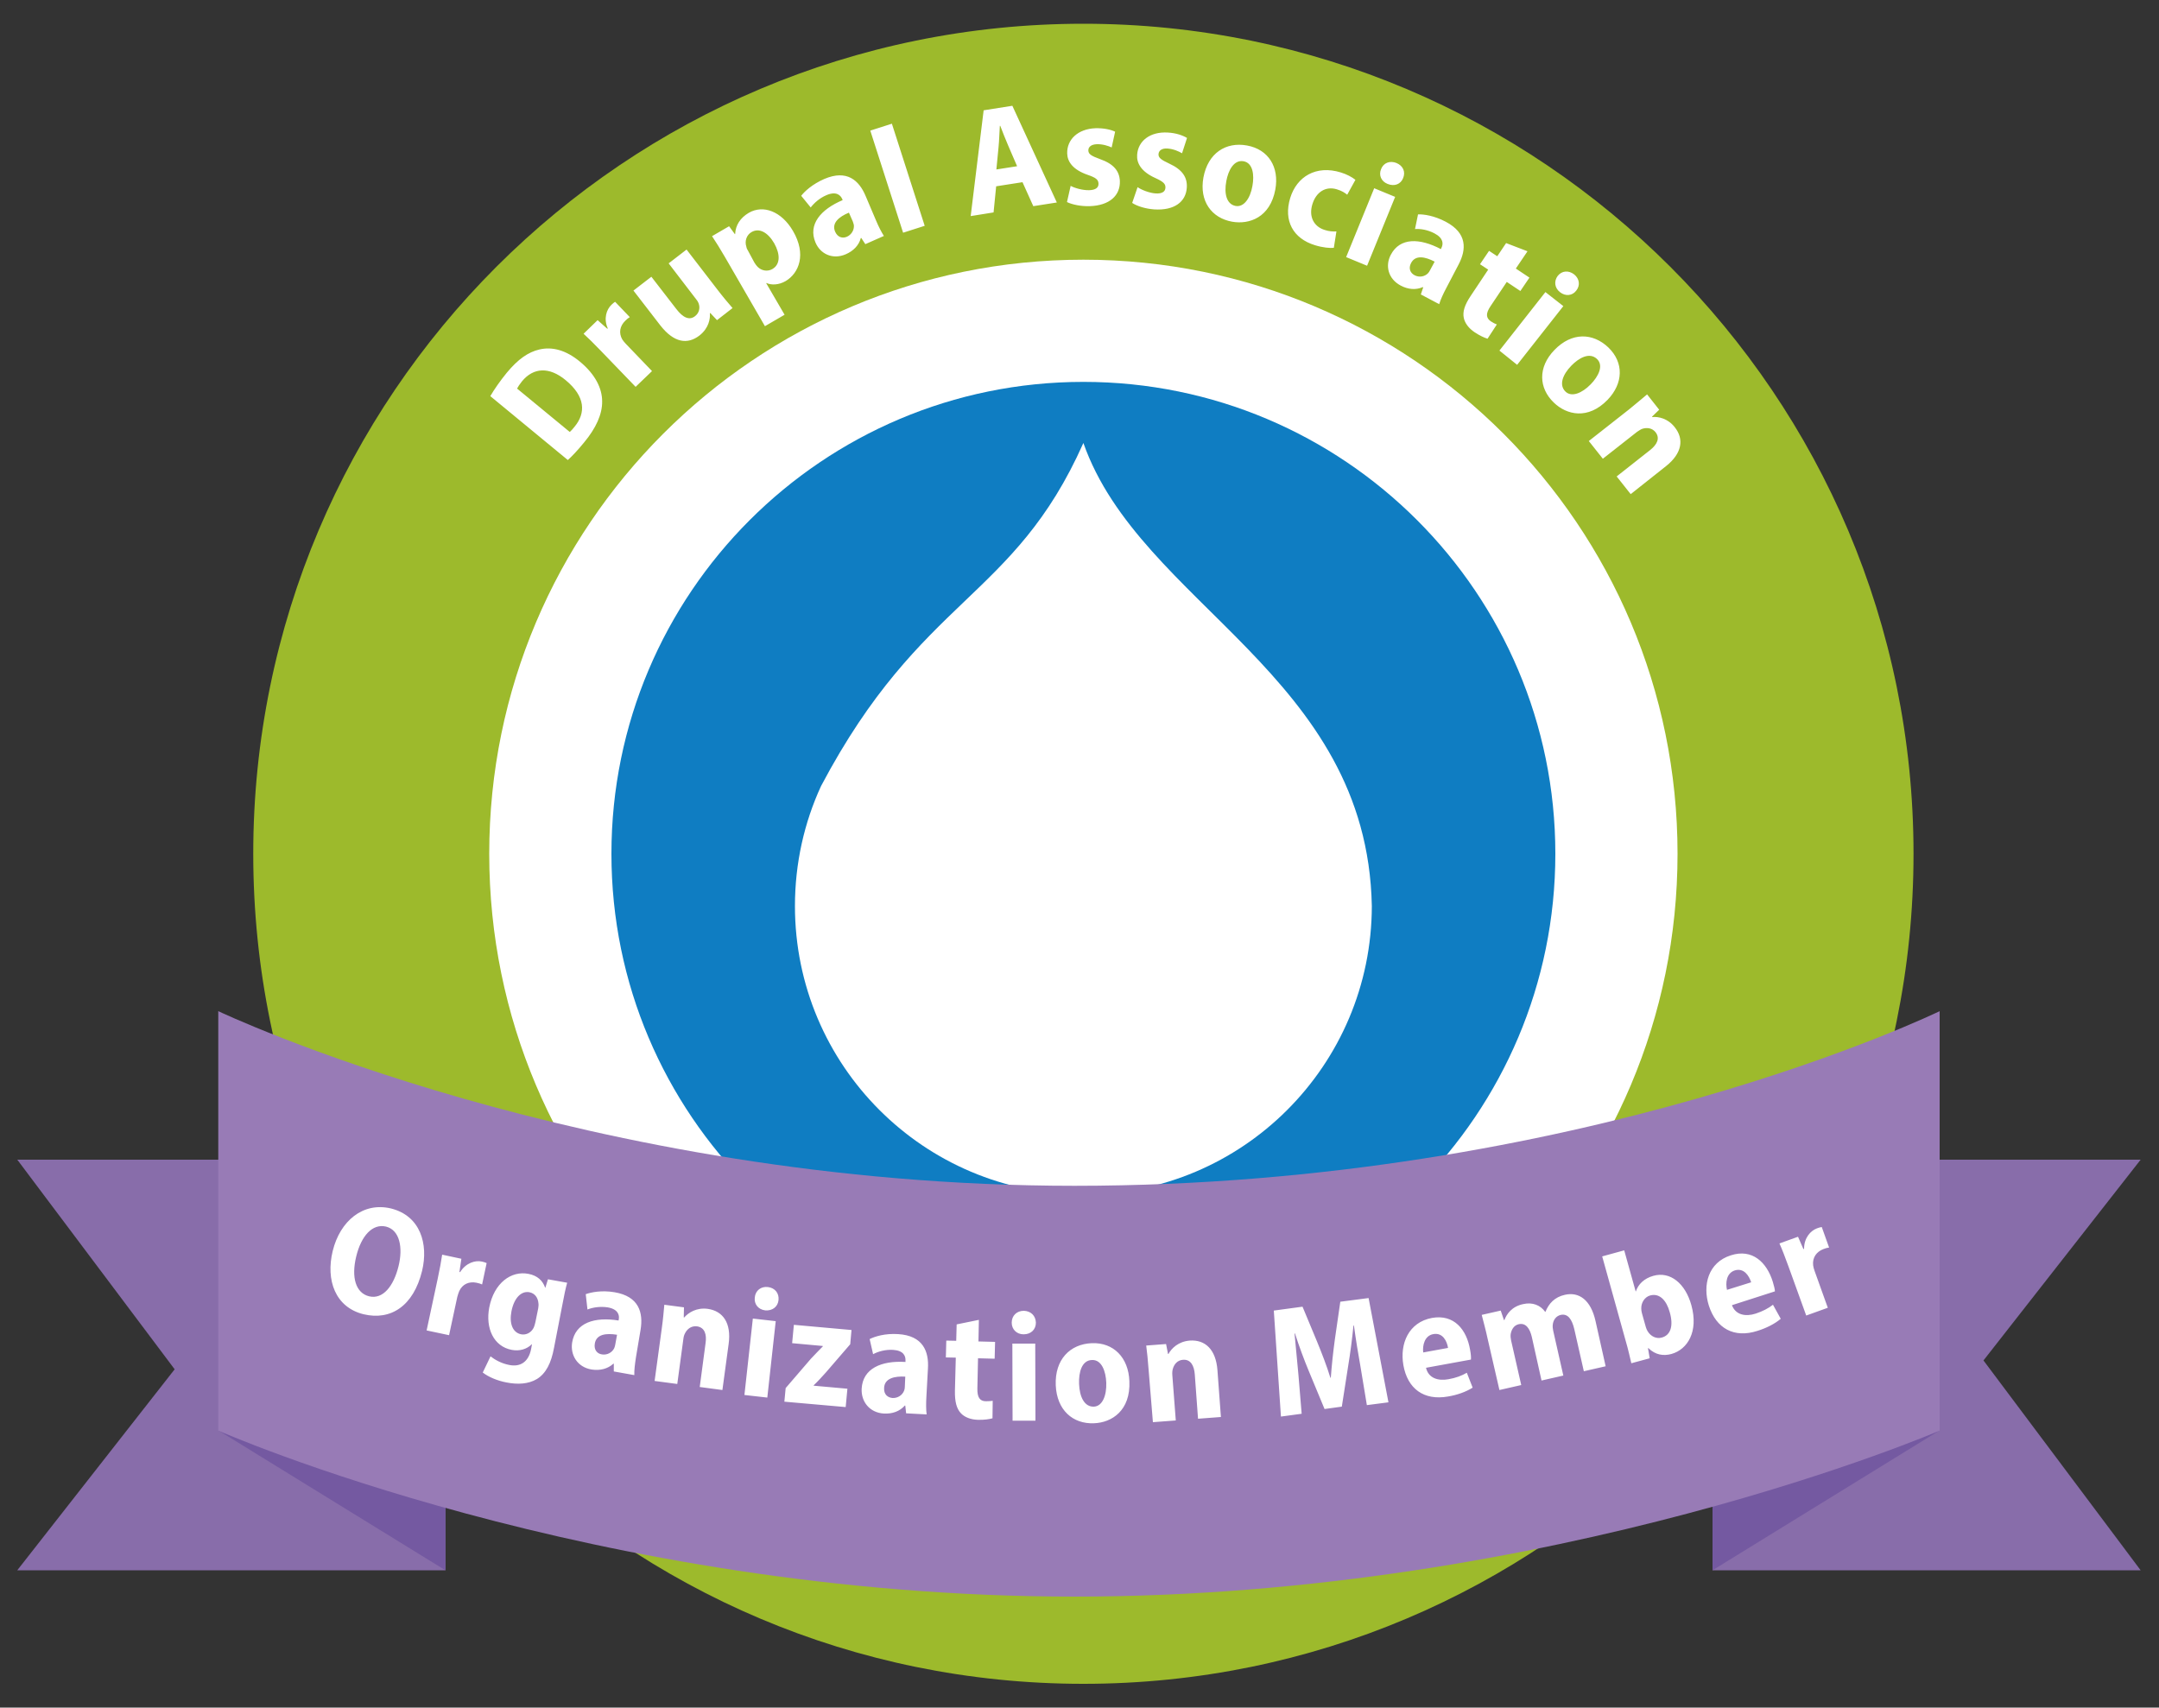
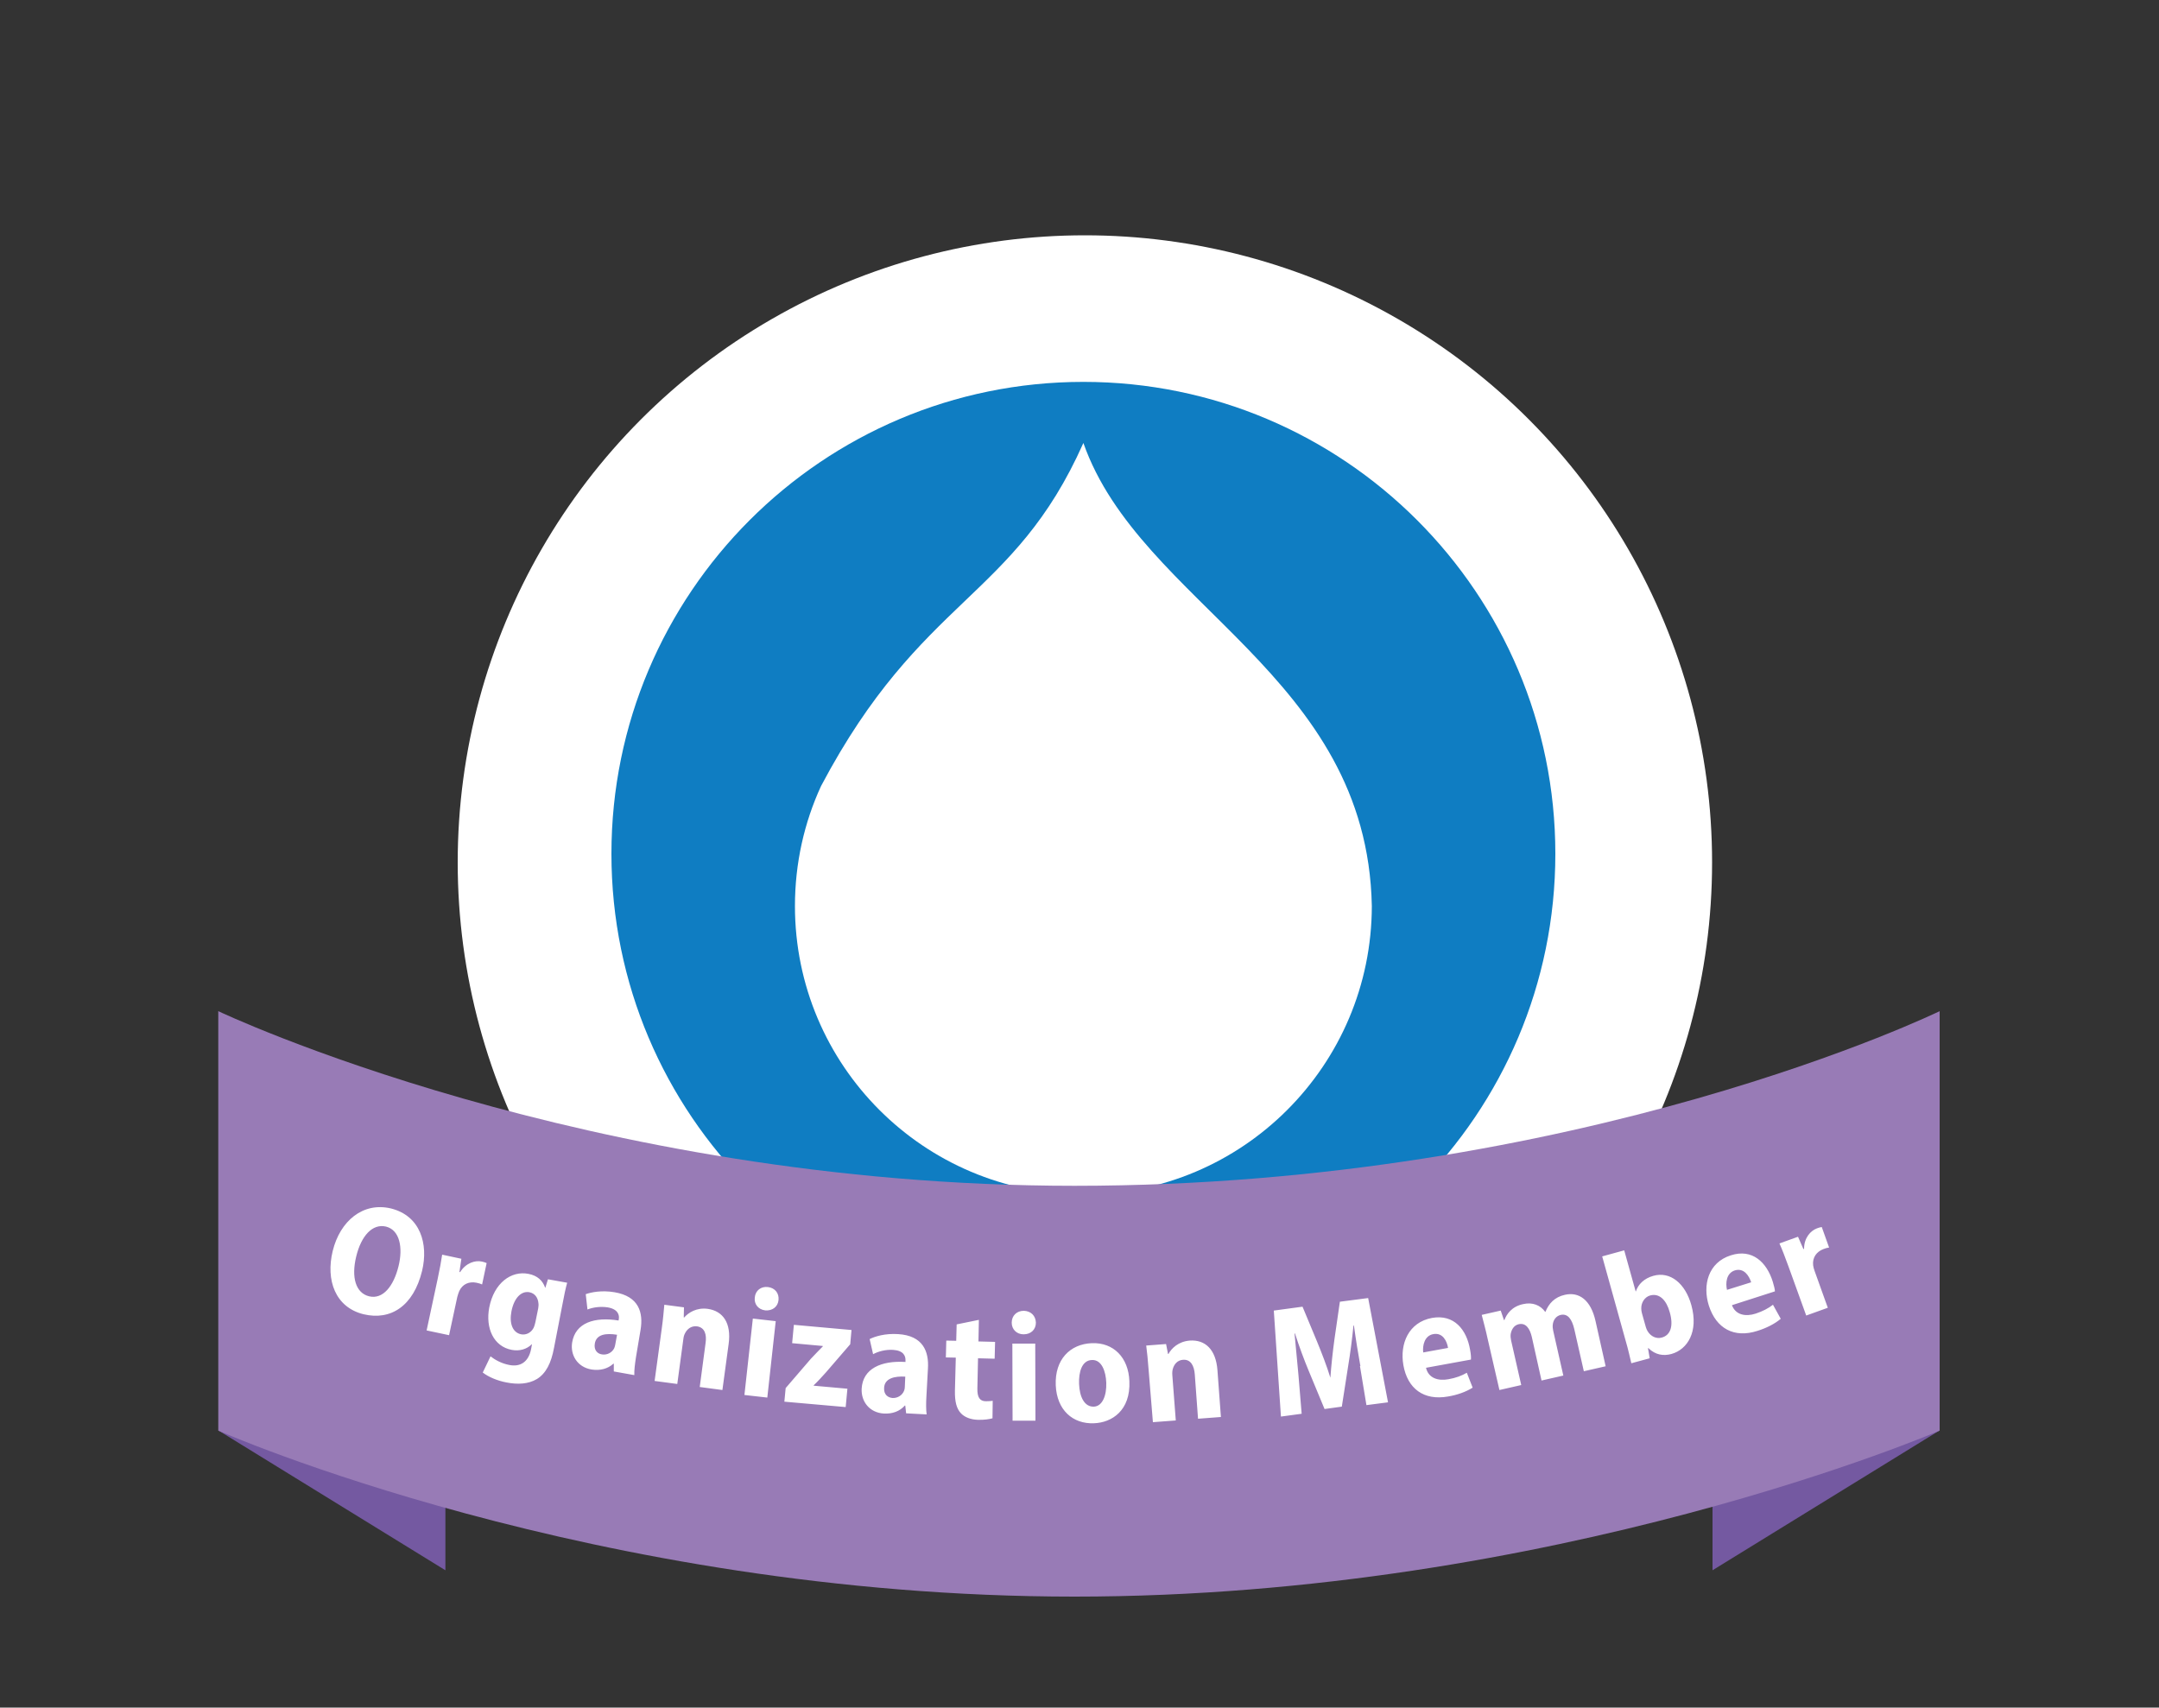
<svg xmlns="http://www.w3.org/2000/svg" id="Calque_2" viewBox="0 0 1000 791">
  <rect x="0" y="0" width="1000" height="791" fill="#333333" stroke="none" />
  <style>.st0{fill:#fff}.st3{fill:#886daa}.st4{fill:#7459a1}.st6{fill:none}</style>
  <circle class="st0" cx="502.5" cy="399.5" r="290.5" id="Calque_3" />
-   <path d="M501.8 11c-212.4 0-384.5 172.1-384.5 384.5S289.4 780 501.8 780s384.5-172.1 384.5-384.5S714.1 11 501.8 11zm0 659.7c-152 0-275.2-123.2-275.2-275.2s123.2-275.2 275.2-275.2S777 243.5 777 395.5 653.8 670.7 501.8 670.7z" fill="#9dba2c" />
  <path d="M501.8 176.9c-120.7 0-218.6 97.9-218.6 218.6s97.9 218.6 218.6 218.6 218.6-97.9 218.6-218.6-97.9-218.6-218.6-218.6zm0 376.4c-73.8 0-133.6-59.8-133.6-133.6 0-19.8 4.3-38.7 12.1-55.6 46.6-88.1 89.1-86.1 121.5-158.9 26.3 74.9 131.5 107.3 133.6 214.5-.1 73.8-59.9 133.6-133.6 133.6z" fill="#0f7dc2" />
-   <path class="st3" d="M206.3 727.4H8l72.9-93.1L8 537.2h198.3zM793.2 537.2h198.3l-72.8 93 72.8 97.2H793.2z" />
  <path class="st4" d="M206.3 727.4l-105.2-64.8h105.2zM793.2 662.6v64.8l105.2-64.8" />
  <path d="M101.1 468.4v194.3s174 76.9 396.6 76.9 400.7-76.9 400.7-76.9V468.4s-165.9 80.9-400.7 80.9c-226.6 0-396.6-80.9-396.6-80.9z" fill="#987bb6" />
  <path class="st6" d="M121.3 593.8s190.2 64.8 380.5 64.8c246.9 0 408.8-76.9 408.8-76.9" />
-   <path class="st0" d="M195.5 588.7c-4 16.4-14.6 23.1-27.1 20.1-13.1-3.2-17.6-15.8-14.3-29.3 3.4-13.9 14-22.8 27-19.7 13.6 3.4 17.4 16.4 14.4 28.9zM165 582c-2.4 9.8-.2 17 6 18.5 6.3 1.5 11.3-4.6 13.6-14 2.1-8.5.6-16.7-5.8-18.3-6.3-1.5-11.5 4.3-13.8 13.8zM202.7 592.5c1-4.6 1.6-8.1 2.1-11.3l8.9 1.9-.9 6.1.3.1c2.7-4.3 7-5.6 10.1-4.9 1 .2 1.5.4 2.2.7l-2.1 9.9c-.7-.3-1.5-.6-2.6-.8-3.4-.7-6.5.6-8 3.9-.3.7-.6 1.6-.9 2.7l-3.8 17.7-10.4-2.2 5.1-23.8zM262.7 594.2c-.7 2.5-1.4 5.7-2.3 10.6l-3.8 19.6c-1.3 7-3.7 11.8-7.9 14.4-4 2.4-9 2.6-14.1 1.6-4.2-.8-8.3-2.5-11-4.6l3.6-7.5c1.9 1.5 5 3.3 8.7 4 5 1 8.9-1.3 10.1-7.4l.4-2.2h-.1c-2.3 2.3-5.7 3.3-9.3 2.6-8.4-1.6-12.2-10.1-10.4-19.6 2.2-11.4 10.2-17.2 18.2-15.6 4.2.8 6.6 3.2 7.7 6.4h.1l1.2-3.9 8.9 1.6zM249.3 606c.1-.8.2-1.6.1-2.2-.2-2.6-1.6-4.7-4.2-5.2-3.8-.7-7.1 2.7-8.3 8.8-1.1 5.6.5 9.9 4.5 10.7 2.3.4 4.5-.7 5.7-2.9.4-.8.7-1.9.9-2.8l1.3-6.4zM284.3 635.3v-3.6h-.2c-2.6 2.4-6.2 3.3-10.1 2.7-6.6-1.1-9.9-6.7-9-12.5 1.5-9.2 10.4-12 21.5-10.2l.1-.5c.4-2.1-.4-4.8-5.2-5.6-3.4-.5-6.8 0-9.3 1l-.8-7.1c2.5-.9 7.4-1.9 13.3-.9 11.4 1.9 13.4 9.5 12.1 17.4l-2.1 12.5c-.5 3.2-.9 6.3-.8 8.5l-9.5-1.7zm1.5-17c-5-.8-9.6-.3-10.3 4.1-.5 3 1.2 4.7 3.3 5 2.3.4 4.7-.8 5.7-2.9.2-.5.4-1.1.5-1.8l.8-4.4zM306.5 615.5c.6-4.2.9-7.9 1.2-11.1l9.1 1.2-.1 4.7h.2c1.9-2.2 5.7-4.7 10.9-4 7.1 1 11 6.6 9.7 16.2l-2.9 21.4-10.5-1.4 2.7-20.3c.6-4.1-.4-7.3-4-7.8-2.6-.3-4.5 1.2-5.5 3.2-.4.7-.7 1.7-.8 2.8l-2.8 20.7-10.5-1.4 3.3-24.2zM344.8 646.2l3.9-35.4 10.6 1.2-3.9 35.4-10.6-1.2zm15.8-44c-.3 3.1-2.8 5.1-6.2 4.8-3.2-.4-5.2-2.9-4.8-6 .3-3.2 2.9-5.2 6.1-4.8 3.3.4 5.2 2.9 4.9 6zM363.9 643l11.7-13.6c2-2.1 3.7-3.9 5.5-5.7v-.2l-14.2-1.3.8-8.5 26.7 2.4-.6 6.6-11.3 13.1c-1.9 2.1-3.8 4.2-5.6 5.9v.2l15.6 1.4-.8 8.5-28.4-2.5.6-6.3zM419.7 654.7l-.4-3.6h-.2c-2.4 2.7-5.8 3.9-9.7 3.7-6.7-.4-10.6-5.6-10.3-11.5.5-9.3 9-13.1 20.3-12.4v-.6c.1-2.2-.9-4.7-5.8-5-3.4-.2-6.8.7-9.2 2l-1.6-7c2.4-1.2 7.1-2.7 13.2-2.3 11.5.7 14.3 8 13.8 16l-.7 12.7c-.2 3.2-.2 6.4.1 8.5l-9.5-.5zm-.4-17c-5-.3-9.6.8-9.8 5.2-.2 3.1 1.7 4.5 3.9 4.7 2.4.1 4.6-1.3 5.4-3.5.2-.5.3-1.2.3-1.8l.2-4.6zM453.4 611.4l-.2 10 7.7.2-.2 7.8-7.7-.2-.3 13.9c-.1 4.2 1.1 6 4 6 1.3 0 2.3-.1 3.1-.2l-.1 8.1c-1.4.4-3.9.8-6.8.7-3.3-.1-6.1-1.2-7.8-3-2-2.1-2.9-5.3-2.8-10.5l.4-15.3-4.6-.1.2-7.8 4.6.1.2-7.6 10.3-2.1zM479.8 612.7c0 3.1-2.2 5.4-5.7 5.4-3.2 0-5.5-2.3-5.5-5.4 0-3.2 2.3-5.5 5.6-5.5 3.3.1 5.5 2.3 5.6 5.5zM469 658.1l-.1-35.7h10.6l.1 35.7H469zM523.1 639.8c.6 13.6-8.1 19.2-16.4 19.5-9.8.4-17.2-6.1-17.7-17.6-.5-11.9 6.6-19.1 16.7-19.5 10.1-.4 17 6.7 17.4 17.6zm-23.3 1.2c.2 6.1 2.5 10.8 6.9 10.6 3.9-.2 5.9-5.1 5.7-11.1-.2-5.2-2.1-10.7-6.6-10.5-4.8.1-6.2 5.8-6 11zM532 634.4c-.3-4.3-.7-7.9-1.1-11.1l9.2-.7.9 4.6h.2c1.4-2.6 4.6-5.8 9.9-6.2 7.1-.5 12.1 4.1 12.8 13.8l1.6 21.6-10.6.8-1.5-20.5c-.3-4.1-1.9-7.1-5.5-6.8-2.6.2-4.1 2.1-4.7 4.3-.2.7-.3 1.8-.2 2.9l1.6 20.9-10.6.8-2-24.4zM630.1 632.8c-1-5.5-2.1-12.2-3-18.8h-.2c-.6 6.1-1.5 13-2.4 18.4l-3 19.2-8 1.1-7.3-17.6c-2.1-5-4.5-11.5-6.4-17.4h-.2c.6 6.3 1.3 13.4 1.8 19.1l1.5 18.1-9.6 1.3-3.3-49.1 13.3-1.8 6.7 16.1c2.3 5.6 4.5 11.3 6.2 16.8h.2c.4-5.7 1.1-12.1 1.9-17.9l2.5-17.3 13.1-1.7 9.2 48.3-10 1.3-3-18.1zM660.5 633.6c1.1 4.8 5.6 6.2 10.4 5.3 3.4-.6 6.1-1.6 8.5-3l2.7 6.9c-3 1.9-7.1 3.4-11.4 4.1-11.2 2-18.8-3.6-20.7-14.6-1.7-9.8 2.4-19.8 13.3-21.8 10.2-1.8 16 5.4 17.6 14.7.4 2.1.5 3.7.4 4.6l-20.8 3.8zm10.2-9.2c-.5-3.2-2.5-7.2-6.8-6.4-4.1.7-5.1 5.3-4.7 8.5l11.5-2.1zM689 620c-.9-4.2-1.9-7.7-2.7-10.9l8.8-2 1.5 4.4h.2c1-2.7 3.4-6.3 8.7-7.4 4.3-1 8 .5 10.2 3.6h.1c.8-2 1.9-3.7 3.3-5 1.5-1.4 3.4-2.4 5.7-2.9 6.5-1.5 12 2.3 14.2 12.1l4.7 21-10.1 2.3-4.4-19.4c-1.1-4.7-3-7.4-6.3-6.7-2.2.5-3.5 2.4-3.7 4.6-.1.8 0 1.8.2 2.7l4.7 20.8-10.1 2.3-4.5-20.2c-.9-3.8-2.7-6.6-6-5.9-2.4.5-3.5 2.7-3.8 4.7-.1.8 0 1.9.2 2.8l4.7 20.7-10.1 2.3L689 620zM755.6 631.5c-.6-2.5-1.5-6.6-2.6-10.3L742.1 582l10.2-2.8 5.3 19h.1c1.1-3.3 3.8-6 8.1-7.2 7.8-2.2 14.8 3.5 17.6 13.6 3.4 12.3-1.8 20.5-9.2 22.6-3.7 1-7.4.5-10.7-2.7h-.2l.8 4.7-8.5 2.3zm6.7-16.8c.2.7.5 1.4.8 1.9 1.5 2.5 4.1 3.7 6.6 3 4.1-1.1 5.5-5.4 3.7-11.7-1.5-5.5-4.7-9-9.1-7.8-2.5.7-4.2 3.3-4.1 6.1 0 .6.1 1.4.3 2.1l1.8 6.4zM802.2 604.6c1.7 4.6 6.4 5.4 11 3.9 3.3-1.1 5.8-2.4 8-4.1l3.6 6.5c-2.7 2.3-6.6 4.3-10.8 5.6-10.8 3.5-19.1-1.1-22.5-11.7-3-9.5-.3-20 10.2-23.3 9.9-3.2 16.6 3.2 19.4 12.2.6 2 1 3.6 1 4.5l-19.9 6.4zm8.9-10.6c-1-3.1-3.4-6.8-7.6-5.5-4 1.3-4.3 6-3.6 9l11.2-3.5zM828.4 586.7c-1.6-4.4-2.9-7.8-4.2-10.7l8.6-3.1 2.5 5.7.3-.1c0-5.1 3-8.4 6-9.5.9-.3 1.4-.5 2.2-.6l3.4 9.5c-.8.1-1.6.3-2.6.7-3.2 1.2-5.2 3.9-4.8 7.5.1.7.3 1.7.7 2.7l6.1 17-10 3.6-8.2-22.7z" />
+   <path class="st0" d="M195.5 588.7c-4 16.4-14.6 23.1-27.1 20.1-13.1-3.2-17.6-15.8-14.3-29.3 3.4-13.9 14-22.8 27-19.7 13.6 3.4 17.4 16.4 14.4 28.9zM165 582c-2.4 9.8-.2 17 6 18.5 6.3 1.5 11.3-4.6 13.6-14 2.1-8.5.6-16.7-5.8-18.3-6.3-1.5-11.5 4.3-13.8 13.8zM202.7 592.5c1-4.6 1.6-8.1 2.1-11.3l8.9 1.9-.9 6.1.3.1c2.7-4.3 7-5.6 10.1-4.9 1 .2 1.5.4 2.2.7l-2.1 9.9c-.7-.3-1.5-.6-2.6-.8-3.4-.7-6.5.6-8 3.9-.3.7-.6 1.6-.9 2.7l-3.8 17.7-10.4-2.2 5.1-23.8zM262.7 594.2c-.7 2.5-1.4 5.7-2.3 10.6l-3.8 19.6c-1.3 7-3.7 11.8-7.9 14.4-4 2.4-9 2.6-14.1 1.6-4.2-.8-8.3-2.5-11-4.6l3.6-7.5c1.9 1.5 5 3.3 8.7 4 5 1 8.9-1.3 10.1-7.4l.4-2.2h-.1c-2.3 2.3-5.7 3.3-9.3 2.6-8.4-1.6-12.2-10.1-10.4-19.6 2.2-11.4 10.2-17.2 18.2-15.6 4.2.8 6.6 3.2 7.7 6.4h.1l1.2-3.9 8.9 1.6zM249.3 606c.1-.8.2-1.6.1-2.2-.2-2.6-1.6-4.7-4.2-5.2-3.8-.7-7.1 2.7-8.3 8.8-1.1 5.6.5 9.9 4.5 10.7 2.3.4 4.5-.7 5.7-2.9.4-.8.7-1.9.9-2.8l1.3-6.4zM284.3 635.3v-3.6h-.2c-2.6 2.4-6.2 3.3-10.1 2.7-6.6-1.1-9.9-6.7-9-12.5 1.5-9.2 10.4-12 21.5-10.2l.1-.5c.4-2.1-.4-4.8-5.2-5.6-3.4-.5-6.8 0-9.3 1l-.8-7.1c2.5-.9 7.4-1.9 13.3-.9 11.4 1.9 13.4 9.5 12.1 17.4l-2.1 12.5c-.5 3.2-.9 6.3-.8 8.5l-9.5-1.7zm1.5-17c-5-.8-9.6-.3-10.3 4.1-.5 3 1.2 4.7 3.3 5 2.3.4 4.7-.8 5.7-2.9.2-.5.4-1.1.5-1.8l.8-4.4zM306.5 615.5c.6-4.2.9-7.9 1.2-11.1l9.1 1.2-.1 4.7h.2c1.9-2.2 5.7-4.7 10.9-4 7.1 1 11 6.6 9.7 16.2l-2.9 21.4-10.5-1.4 2.7-20.3c.6-4.1-.4-7.3-4-7.8-2.6-.3-4.5 1.2-5.5 3.2-.4.7-.7 1.7-.8 2.8l-2.8 20.7-10.5-1.4 3.3-24.2zM344.8 646.2l3.9-35.4 10.6 1.2-3.9 35.4-10.6-1.2zm15.8-44c-.3 3.1-2.8 5.1-6.2 4.8-3.2-.4-5.2-2.9-4.8-6 .3-3.2 2.9-5.2 6.1-4.8 3.3.4 5.2 2.9 4.9 6zM363.9 643l11.7-13.6c2-2.1 3.7-3.9 5.5-5.7v-.2l-14.2-1.3.8-8.5 26.7 2.4-.6 6.6-11.3 13.1c-1.9 2.1-3.8 4.2-5.6 5.9v.2l15.6 1.4-.8 8.5-28.4-2.5.6-6.3zM419.7 654.7l-.4-3.6h-.2c-2.4 2.7-5.8 3.9-9.7 3.7-6.7-.4-10.6-5.6-10.3-11.5.5-9.3 9-13.1 20.3-12.4v-.6c.1-2.2-.9-4.7-5.8-5-3.4-.2-6.8.7-9.2 2l-1.6-7c2.4-1.2 7.1-2.7 13.2-2.3 11.5.7 14.3 8 13.8 16l-.7 12.7c-.2 3.2-.2 6.4.1 8.5l-9.5-.5zm-.4-17c-5-.3-9.6.8-9.8 5.2-.2 3.1 1.7 4.5 3.9 4.7 2.4.1 4.6-1.3 5.4-3.5.2-.5.3-1.2.3-1.8l.2-4.6zM453.4 611.4l-.2 10 7.7.2-.2 7.8-7.7-.2-.3 13.9c-.1 4.2 1.1 6 4 6 1.3 0 2.3-.1 3.1-.2l-.1 8.1c-1.4.4-3.9.8-6.8.7-3.3-.1-6.1-1.2-7.8-3-2-2.1-2.9-5.3-2.8-10.5l.4-15.3-4.6-.1.2-7.8 4.6.1.2-7.6 10.3-2.1zM479.8 612.7c0 3.1-2.2 5.4-5.7 5.4-3.2 0-5.5-2.3-5.5-5.4 0-3.2 2.3-5.5 5.6-5.5 3.3.1 5.5 2.3 5.6 5.5zM469 658.1l-.1-35.7h10.6l.1 35.7H469zM523.1 639.8c.6 13.6-8.1 19.2-16.4 19.5-9.8.4-17.2-6.1-17.7-17.6-.5-11.9 6.6-19.1 16.7-19.5 10.1-.4 17 6.7 17.4 17.6zm-23.3 1.2c.2 6.1 2.5 10.8 6.9 10.6 3.9-.2 5.9-5.1 5.7-11.1-.2-5.2-2.1-10.7-6.6-10.5-4.8.1-6.2 5.8-6 11zM532 634.4c-.3-4.3-.7-7.9-1.1-11.1l9.2-.7.9 4.6h.2c1.4-2.6 4.6-5.8 9.9-6.2 7.1-.5 12.1 4.1 12.8 13.8l1.6 21.6-10.6.8-1.5-20.5c-.3-4.1-1.9-7.1-5.5-6.8-2.6.2-4.1 2.1-4.7 4.3-.2.7-.3 1.8-.2 2.9l1.6 20.9-10.6.8-2-24.4zM630.1 632.8c-1-5.5-2.1-12.2-3-18.8h-.2c-.6 6.1-1.5 13-2.4 18.4l-3 19.2-8 1.1-7.3-17.6c-2.1-5-4.5-11.5-6.4-17.4h-.2c.6 6.3 1.3 13.4 1.8 19.1l1.5 18.1-9.6 1.3-3.3-49.1 13.3-1.8 6.7 16.1c2.3 5.6 4.5 11.3 6.2 16.8c.4-5.7 1.1-12.1 1.9-17.9l2.5-17.3 13.1-1.7 9.2 48.3-10 1.3-3-18.1zM660.5 633.6c1.1 4.8 5.6 6.2 10.4 5.3 3.4-.6 6.1-1.6 8.5-3l2.7 6.9c-3 1.9-7.1 3.4-11.4 4.1-11.2 2-18.8-3.6-20.7-14.6-1.7-9.8 2.4-19.8 13.3-21.8 10.2-1.8 16 5.4 17.6 14.7.4 2.1.5 3.7.4 4.6l-20.8 3.8zm10.2-9.2c-.5-3.2-2.5-7.2-6.8-6.4-4.1.7-5.1 5.3-4.7 8.5l11.5-2.1zM689 620c-.9-4.2-1.9-7.7-2.7-10.9l8.8-2 1.5 4.4h.2c1-2.7 3.4-6.3 8.7-7.4 4.3-1 8 .5 10.2 3.6h.1c.8-2 1.9-3.7 3.3-5 1.5-1.4 3.4-2.4 5.7-2.9 6.5-1.5 12 2.3 14.2 12.1l4.7 21-10.1 2.3-4.4-19.4c-1.1-4.7-3-7.4-6.3-6.7-2.2.5-3.5 2.4-3.7 4.6-.1.8 0 1.8.2 2.7l4.7 20.8-10.1 2.3-4.5-20.2c-.9-3.8-2.7-6.6-6-5.9-2.4.5-3.5 2.7-3.8 4.7-.1.8 0 1.9.2 2.8l4.7 20.7-10.1 2.3L689 620zM755.6 631.5c-.6-2.5-1.5-6.6-2.6-10.3L742.1 582l10.2-2.8 5.3 19h.1c1.1-3.3 3.8-6 8.1-7.2 7.8-2.2 14.8 3.5 17.6 13.6 3.4 12.3-1.8 20.5-9.2 22.6-3.7 1-7.4.5-10.7-2.7h-.2l.8 4.7-8.5 2.3zm6.7-16.8c.2.7.5 1.4.8 1.9 1.5 2.5 4.1 3.7 6.6 3 4.1-1.1 5.5-5.4 3.7-11.7-1.5-5.5-4.7-9-9.1-7.8-2.5.7-4.2 3.3-4.1 6.1 0 .6.1 1.4.3 2.1l1.8 6.4zM802.2 604.6c1.7 4.6 6.4 5.4 11 3.9 3.3-1.1 5.8-2.4 8-4.1l3.6 6.5c-2.7 2.3-6.6 4.3-10.8 5.6-10.8 3.5-19.1-1.1-22.5-11.7-3-9.5-.3-20 10.2-23.3 9.9-3.2 16.6 3.2 19.4 12.2.6 2 1 3.6 1 4.5l-19.9 6.4zm8.9-10.6c-1-3.1-3.4-6.8-7.6-5.5-4 1.3-4.3 6-3.6 9l11.2-3.5zM828.4 586.7c-1.6-4.4-2.9-7.8-4.2-10.7l8.6-3.1 2.5 5.7.3-.1c0-5.1 3-8.4 6-9.5.9-.3 1.4-.5 2.2-.6l3.4 9.5c-.8.1-1.6.3-2.6.7-3.2 1.2-5.2 3.9-4.8 7.5.1.7.3 1.7.7 2.7l6.1 17-10 3.6-8.2-22.7z" />
  <g>
    <ellipse transform="rotate(-52.778 499.358 400.242)" class="st6" cx="499.4" cy="400.2" rx="307.7" ry="301.3" />
-     <path class="st0" d="M227.1 183.5c1.8-3.1 4.5-7 7.6-10.8 5.3-6.4 10-9.6 15.1-10.8 5.9-1.4 12.3.2 18.9 5.7 7.1 5.9 10.2 12.4 10.2 18.3.1 6-2.9 12.5-8.4 19.1-3.1 3.8-5.7 6.5-7.5 8.1l-35.9-29.6zm36.8 16.6c.6-.5 1.5-1.5 2.2-2.4 5.3-6.4 5.1-14-4.1-21.6-7.6-6.3-14.9-5.9-20.2.5-1.2 1.5-1.9 2.6-2.3 3.4l24.4 20.1zM278.2 162.4c-3.2-3.3-5.6-5.7-7.9-7.8l6.5-6.3 4.5 4 .2-.2c-2-4.5-.6-8.7 1.7-10.9.7-.7 1.1-1 1.7-1.4l6.8 7.1c-.7.4-1.3.9-2.1 1.7-2.5 2.4-3.1 5.6-1.4 8.6.4.6 1 1.4 1.7 2.1l12.1 12.6-7.6 7.3-16.2-16.8zM332.4 134.3c2.6 3.4 5 6.2 6.9 8.4l-7.2 5.6-3.1-3.3-.2.1c.2 2.6-.5 6.9-4.8 10.3-5.6 4.3-11.8 3.4-18.1-4.6l-12.5-16.2 8.3-6.4 11.6 15c3 3.9 6 5.4 8.7 3.2 2-1.6 2.2-3.9 1.7-5.5-.2-.7-.6-1.5-1.2-2.2L309.7 122l8.3-6.4 14.4 18.7zM335.8 119.1c-2.2-3.8-4.2-7-6-9.7l7.9-4.6 2.7 3.7.1-.1c.2-4.1 2.4-7.5 6.3-9.8 6.7-3.9 15.2-.7 20.5 8.4 6.3 10.8 2.8 19.5-3.4 23.2-3.3 1.9-6.7 1.9-8.9.9l-.1.1 8.5 14.6-9.1 5.3-18.5-32zm13.6 2.5c.5.8 1 1.5 1.5 2 1.9 1.9 4.7 2.3 6.9 1 3.7-2.2 3.6-6.9.8-11.9-2.9-5-6.9-7.3-10.5-5.2-2.3 1.3-3.3 4.2-2.4 6.8.1.7.4 1.3.8 1.9l2.9 5.4zM400.8 113.1l-1.9-2.9-.2.1c-.9 3.4-3.5 6-7 7.5-6.1 2.6-11.8-.2-14-5.5-3.5-8.3 2.4-15.3 12.6-19.6l-.2-.5c-.8-1.9-2.9-3.7-7.3-1.8-3.1 1.3-5.7 3.6-7.3 5.7l-4.4-5.4c1.6-2.1 5.2-5.4 10.7-7.8 10.5-4.5 16.1.7 19.1 7.8l4.8 11.3c1.2 2.9 2.6 5.6 3.7 7.3l-8.6 3.8zm-7.6-14.6c-4.6 1.9-8.1 4.8-6.4 8.8 1.2 2.7 3.4 3.2 5.4 2.4 2.1-.9 3.5-3.1 3.3-5.4-.1-.5-.3-1.1-.5-1.7l-1.8-4.1zM403.1 60.5l10-3.2 15.2 47.3-10 3.2-15.2-47.3zM461.4 86.3l-1.2 12.1-10.6 1.7 6-49 13.3-2.1 20.6 44.8-10.9 1.7-5-11.1-12.2 1.9zm9.7-9.3l-4.1-9.5c-1.2-2.7-2.6-6.4-3.7-9.2h-.2c-.2 3-.3 7-.6 9.9l-1 10.3 9.6-1.5zM495.9 86.1c1.8 1 5.6 2.1 8.6 2 3-.1 4.4-1.2 4.3-3.1-.1-1.8-1.2-2.7-5-4-6.9-2.4-9.4-6.1-9.5-9.9-.2-6.4 4.9-11.4 13.1-11.7 3.8-.1 7 .6 9.1 1.6l-1.6 7.3c-1.5-.7-4.2-1.6-6.9-1.5-2.6.1-4 1.3-3.9 3 .1 1.6 1.3 2.4 5.4 3.9 6.3 2.2 9 5.5 9.2 10.2.2 6.6-4.7 11.3-14 11.6-4.1.1-8-.7-10.5-1.9l1.7-7.5zM526.9 86.7c1.7 1.2 5.4 2.7 8.3 2.9 3 .2 4.5-.8 4.6-2.6.1-1.8-.9-2.8-4.6-4.5-6.7-3-8.8-7-8.5-10.8.4-6.4 6-10.8 14.2-10.3 3.8.2 6.9 1.3 8.9 2.5l-2.3 7.1c-1.5-.9-4-2-6.7-2.2-2.6-.2-4.1.9-4.2 2.6-.1 1.6 1.1 2.6 5 4.4 6.1 2.8 8.4 6.4 8.1 11.1-.4 6.6-5.8 10.7-15.1 10.1-4.1-.3-7.9-1.5-10.2-3l2.5-7.3zM590.7 87.8c-2.4 12.9-12 16.3-20 14.9-9.5-1.7-15.3-9.5-13.3-20.5 2.1-11.3 10.4-16.6 20.2-14.8 9.9 1.8 15 10 13.1 20.4zM568 83.9c-1.1 5.8.1 10.7 4.3 11.5 3.8.7 6.8-3.5 7.8-9.3.9-4.9.3-10.6-4.1-11.4-4.5-.8-7.1 4.2-8 9.2zM617.8 114.8c-1.8.2-5.1-.1-8.7-1.2-10.2-3.1-14.7-11.4-11.5-21.9 3-9.8 11.9-15.4 23.5-11.8 2.6.8 5.1 2.1 6.7 3.4l-3.8 6.9c-1-.8-2.4-1.8-4.8-2.5-5.2-1.6-9.6 1.3-11.3 6.8-1.9 6 .8 10.5 5.6 12 2.1.7 3.9.8 5.5.7l-1.2 7.6zM623.5 119.1l13-31.9 9.7 4-13 31.9-9.7-4zm26.4-36.6c-1.1 2.8-4 4-7.2 2.7-3-1.2-4.2-4.1-3-6.9 1.1-2.9 4.1-4 7.1-2.8 3.1 1.3 4.3 4.1 3.1 7zM658.1 136.4l1.1-3.3-.2-.1c-3.2 1.4-6.8 1.1-10.2-.7-5.9-3.1-7.3-9.3-4.6-14.3 4.2-8 13.3-7.8 23.2-2.6l.2-.5c1-1.9 1-4.6-3.2-6.8-3-1.6-6.4-2.2-9-2l1.4-6.8c2.6-.1 7.5.6 12.8 3.4 10.1 5.3 9.6 12.9 6 19.8l-5.7 10.9c-1.5 2.8-2.7 5.5-3.3 7.5l-8.5-4.5zm6.4-15.2c-4.4-2.3-8.9-3.2-10.9.6-1.4 2.6-.3 4.7 1.6 5.7 2.1 1.1 4.6.7 6.2-.9.4-.4.7-.9 1-1.5l2.1-3.9zM707.5 116.4l-5.4 8 6.3 4.2-4.2 6.2-6.3-4.2-7.5 11.2c-2.3 3.4-2.2 5.5.2 7.1 1.1.7 1.9 1.1 2.7 1.4l-4.3 6.6c-1.4-.4-3.6-1.4-6-3-2.7-1.8-4.5-4.2-5-6.6-.6-2.8.3-5.9 3.1-10.1l8.2-12.3-3.8-2.5 4.2-6.2 3.8 2.5 4.1-6.1 9.9 3.8zM694.5 162.4l21.3-27.1 8.3 6.5-21.4 27.2-8.2-6.6zm35.6-27.8c-1.8 2.4-5 2.8-7.6.7-2.5-2-2.8-5.1-1-7.5 1.9-2.4 5-2.7 7.6-.7 2.5 2 2.9 5.1 1 7.5zM744.6 185.2c-9.1 9.4-19 7-24.9 1.3-7-6.7-7.5-16.4.3-24.4 8-8.3 17.8-8 25-1.1 7.2 7 6.9 16.6-.4 24.2zm-16.8-15.8c-4.1 4.2-5.8 9-2.7 12 2.8 2.7 7.6.8 11.7-3.4 3.5-3.6 6.1-8.6 2.9-11.7-3.5-3.3-8.4-.5-11.9 3.1zM754.6 189.6c3.2-2.6 5.9-4.9 8.3-6.9l5.6 7.1-3.3 3.2.1.2c2.8-.3 7.2.6 10.4 4.7 4.4 5.5 3.4 12.1-4 18l-16.4 13-6.5-8.2 15.6-12.3c3.1-2.5 4.6-5.4 2.4-8.2-1.6-2-4-2.2-6-1.6-.7.2-1.6.8-2.5 1.4l-15.9 12.5-6.5-8.2 18.7-14.7z" />
  </g>
</svg>